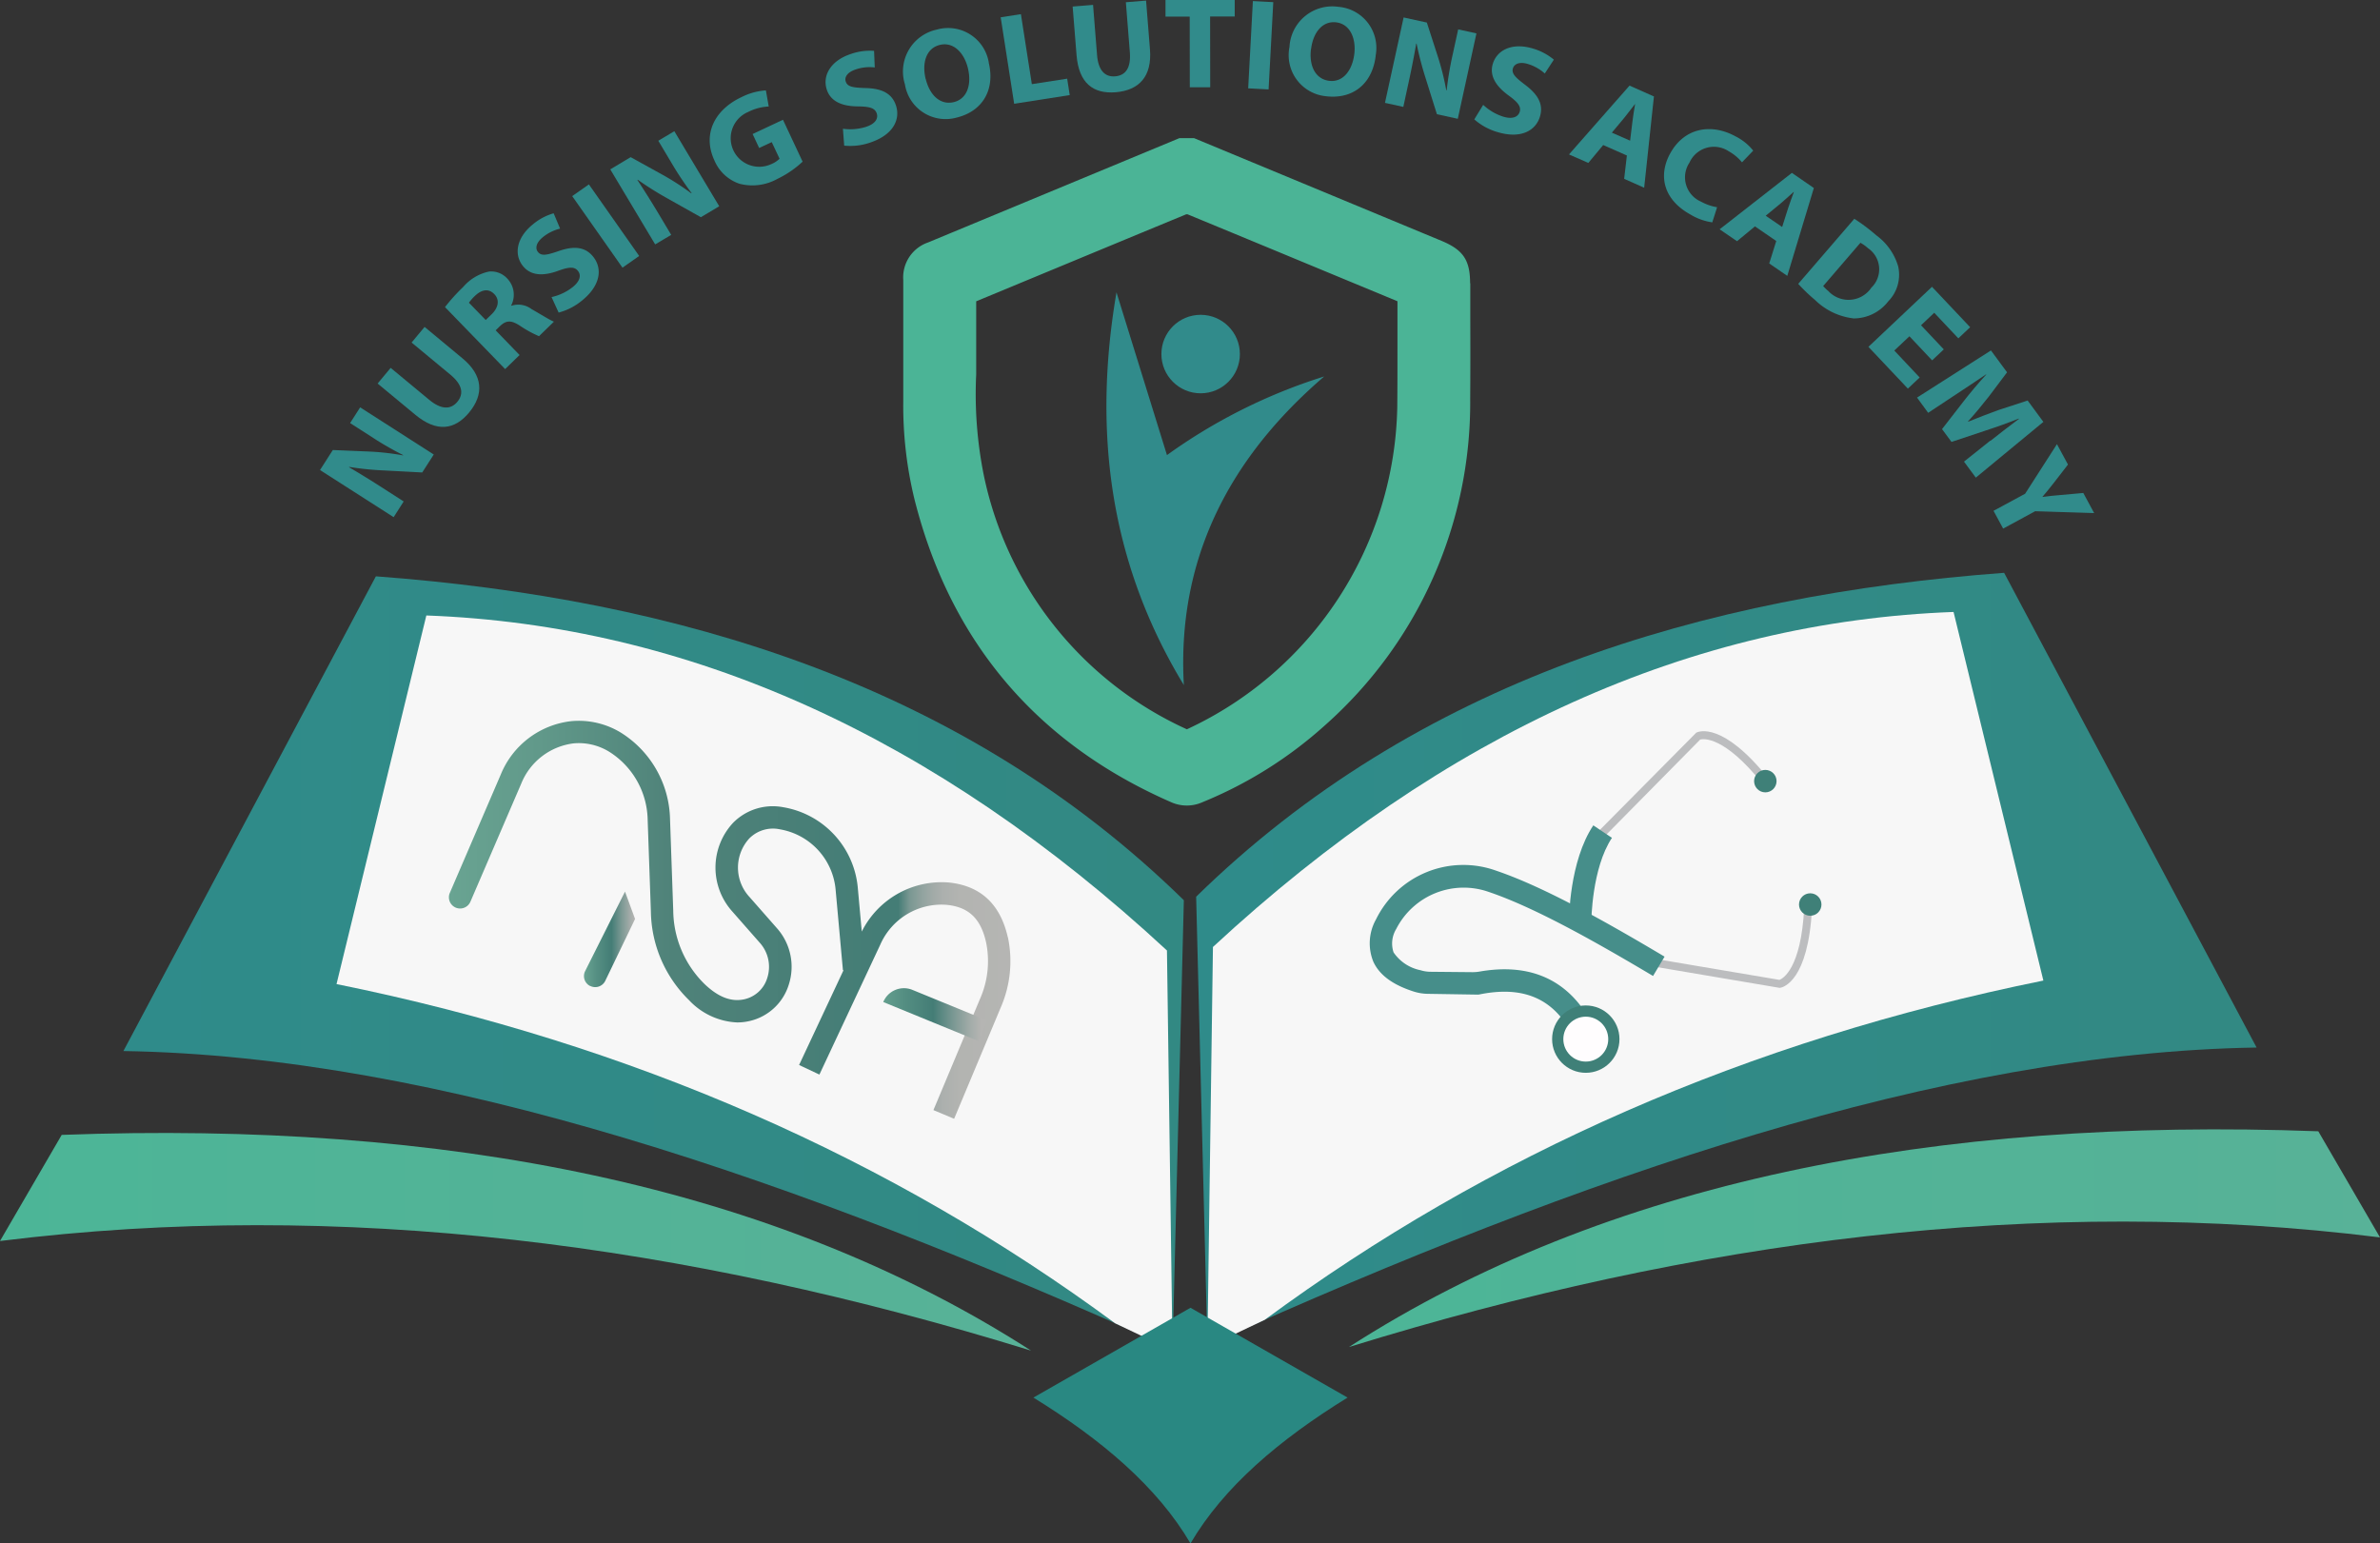
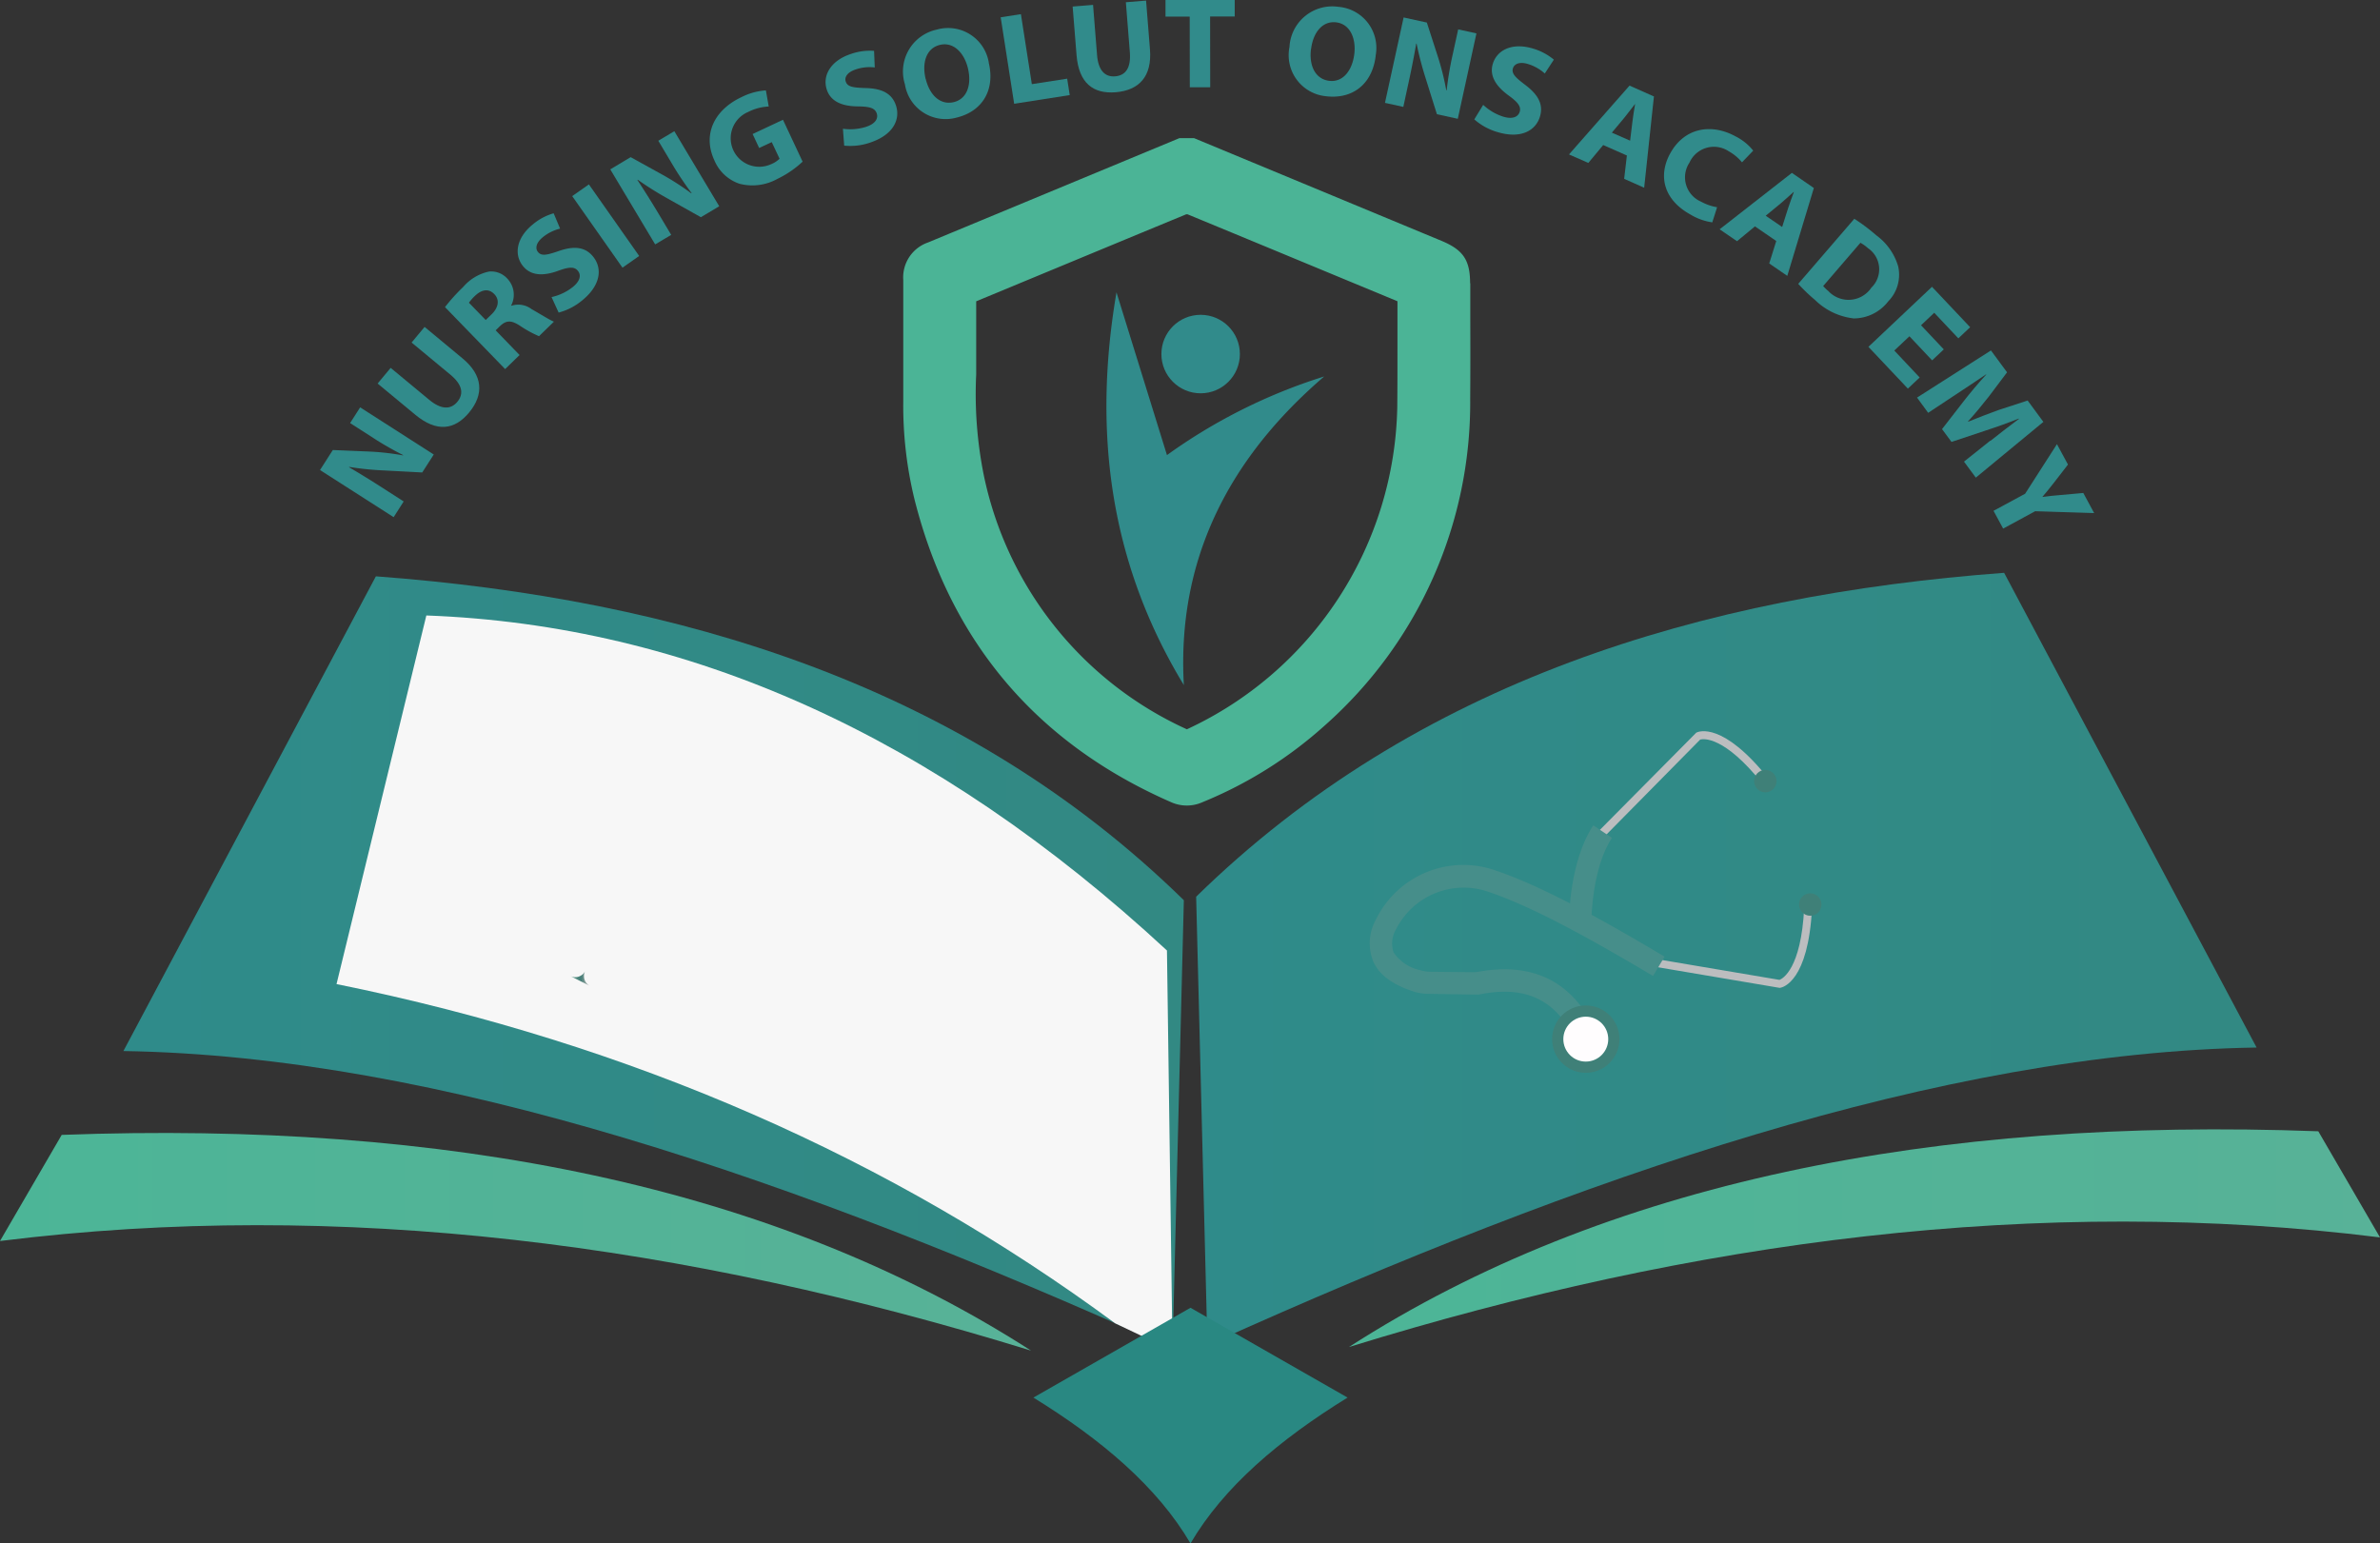
<svg xmlns="http://www.w3.org/2000/svg" xmlns:xlink="http://www.w3.org/1999/xlink" width="243.78" height="158.11" viewBox="0 0 243.78 158.11">
  <rect x="0" y="0" width="243.78" height="158.11" fill="#333333" stroke="none" />
  <defs>
    <linearGradient id="linear-gradient" y1="0.5" x2="1" y2="0.5" gradientUnits="objectBoundingBox">
      <stop offset="0" stop-color="#2f8b8a" />
      <stop offset="1" stop-color="#328983" />
    </linearGradient>
    <linearGradient id="linear-gradient-2" y1="0.5" x2="1" y2="0.5" gradientUnits="objectBoundingBox">
      <stop offset="0" stop-color="#4cb597" />
      <stop offset="0.87" stop-color="#56b297" />
      <stop offset="1" stop-color="#58b298" />
    </linearGradient>
    <linearGradient id="linear-gradient-3" x1="0" y1="0.5" x2="1" y2="0.5" xlink:href="#linear-gradient" />
    <linearGradient id="linear-gradient-4" x1="0" y1="0.5" x2="1" y2="0.5" xlink:href="#linear-gradient-2" />
    <linearGradient id="linear-gradient-5" y1="0.5" x2="1" y2="0.5" gradientUnits="objectBoundingBox">
      <stop offset="0" stop-color="#69a492" />
      <stop offset="0.16" stop-color="#61998a" />
      <stop offset="0.4" stop-color="#4f8279" />
      <stop offset="0.77" stop-color="#447d76" />
      <stop offset="0.8" stop-color="#447d76" />
      <stop offset="0.81" stop-color="#5f8a84" />
      <stop offset="0.82" stop-color="#799792" />
      <stop offset="0.84" stop-color="#8fa29e" />
      <stop offset="0.86" stop-color="#a0aaa7" />
      <stop offset="0.88" stop-color="#acb0ae" />
      <stop offset="0.91" stop-color="#b3b4b1" />
      <stop offset="1" stop-color="#b5b5b3" />
    </linearGradient>
    <linearGradient id="linear-gradient-6" x1="-0.06" y1="0.499" x2="0.941" y2="0.499" gradientUnits="objectBoundingBox">
      <stop offset="0" stop-color="#69a492" />
      <stop offset="0.26" stop-color="#548e82" />
      <stop offset="0.54" stop-color="#447d76" />
      <stop offset="0.74" stop-color="#7c9994" />
      <stop offset="0.91" stop-color="#a5adaa" />
      <stop offset="1" stop-color="#b5b5b3" />
    </linearGradient>
    <linearGradient id="linear-gradient-7" x1="-0.001" y1="0.501" x2="1" y2="0.501" xlink:href="#linear-gradient-6" />
  </defs>
  <g id="logo-new-0١" transform="translate(-90.71 -134.09)">
    <path id="Path_1" data-name="Path 1" d="M214.38,271.72l-1.15-45.77c22.56-22.09,51.87-30.88,82.76-33.18l25.86,48.63c-32.28.52-68.84,13.1-107.06,30.32" fill="url(#linear-gradient)" />
-     <path id="Path_2" data-name="Path 2" d="M214.95,231.1c23.83-22.07,49.15-33.33,75.86-34.32l9.2,37.76c-30.35,6.15-56.84,17.86-79.75,34.75l-5.88,2.8.57-40.98" fill="#f7f7f7" />
    <path id="Path_3" data-name="Path 3" d="M228.88,272.08c26.33-16.94,59.96-23.56,99.29-22.1l6.32,10.87c-34.93-4.35-70.17.28-105.61,11.23Z" fill="url(#linear-gradient-2)" />
    <path id="Path_4" data-name="Path 4" d="M210.82,272.08l1.15-45.77c-22.56-22.09-51.87-30.88-82.76-33.18l-25.86,48.63c32.28.52,68.84,13.1,107.06,30.32" fill="url(#linear-gradient-3)" />
    <path id="Path_5" data-name="Path 5" d="M210.24,231.46c-23.83-22.07-49.15-33.33-75.86-34.32l-9.2,37.76c30.35,6.15,56.84,17.86,79.75,34.75l5.88,2.8-.57-40.98" fill="#f7f7f7" />
    <path id="Path_6" data-name="Path 6" d="M196.32,272.45c-26.33-16.94-59.96-23.56-99.29-22.1l-6.32,10.87C125.64,256.87,160.88,261.5,196.32,272.45Z" fill="url(#linear-gradient-4)" />
-     <path id="Path_7" data-name="Path 7" d="M193.94,230.11c-.77-3.42-2.82-5.31-6.1-5.62a9.147,9.147,0,0,0-8.86,5.03l-.4-4.4a9.2,9.2,0,0,0-7.66-8.34,5.7,5.7,0,0,0-5.13,1.61,6.733,6.733,0,0,0-.04,9.11l2.83,3.22a3.685,3.685,0,0,1,.72,3.55,3.175,3.175,0,0,1-2.32,2.18c-1.34.31-2.69-.2-4.11-1.56a10.692,10.692,0,0,1-3.2-7.48l-.33-9.4a10.711,10.711,0,0,0-5.07-8.89,8.3,8.3,0,0,0-4.99-1.16,8.869,8.869,0,0,0-7.28,5.48l-5.22,12.13a1.147,1.147,0,0,0,2.11.9l5.22-12.13a6.656,6.656,0,0,1,5.37-4.1,5.936,5.936,0,0,1,3.63.86,8.417,8.417,0,0,1,3.94,7l.33,9.4a12.94,12.94,0,0,0,3.91,9.05,7.166,7.166,0,0,0,4.93,2.28,5.679,5.679,0,0,0,1.29-.15,5.48,5.48,0,0,0,3.99-3.71,5.942,5.942,0,0,0-1.18-5.76l-2.83-3.22a4.43,4.43,0,0,1-.04-6,3.415,3.415,0,0,1,3.16-.94,6.893,6.893,0,0,1,5.7,6.28l.74,8.15h.06l-4.55,9.71,2.08.98,6.25-13.34a6.841,6.841,0,0,1,6.75-4.05c2.27.21,3.52,1.39,4.07,3.83a9.546,9.546,0,0,1-.62,5.81l-4.77,11.39,2.12.89,4.77-11.39a11.894,11.894,0,0,0,.74-7.2Z" fill="url(#linear-gradient-5)" />
-     <path id="Path_8" data-name="Path 8" d="M190.95,240.74l-9.77-4h0a2.291,2.291,0,0,1,3-1.24l7.64,3.13-.88,2.12Z" fill="url(#linear-gradient-6)" />
-     <path id="Path_9" data-name="Path 9" d="M151.16,235.1h0a1.137,1.137,0,0,1-.51-1.54l4.08-8.13,1.03,2.8-3.06,6.35a1.145,1.145,0,0,1-1.54.51Z" fill="url(#linear-gradient-7)" />
+     <path id="Path_9" data-name="Path 9" d="M151.16,235.1h0a1.137,1.137,0,0,1-.51-1.54a1.145,1.145,0,0,1-1.54.51Z" fill="url(#linear-gradient-7)" />
    <path id="Path_10" data-name="Path 10" d="M212.65,268.06l-16.09,9.2c6.99,4.31,12.7,9.15,16.09,14.94,3.4-5.79,9.1-10.63,16.09-14.94Z" fill="#298882" />
    <path id="Path_11" data-name="Path 11" d="M241.29,163.1c0-2.36-.71-3.41-2.91-4.33l-25.37-10.53h-1.49l-25.73,10.68a3.783,3.783,0,0,0-2.56,3.85v12.46a40.436,40.436,0,0,0,1.13,9.93c3.65,14.59,12.49,25.06,26.29,31.1a3.929,3.929,0,0,0,3.22.01,42.967,42.967,0,0,0,12.51-7.84,44.145,44.145,0,0,0,14.92-33.45c.02-2.72.02-5.45.01-8.17V163.1Zm-50.6,1.86,8.9-3.69c4.22-1.75,8.44-3.5,12.63-5.23h.12q6.135,2.535,12.27,5.08l9.24,3.83v4.78c0,2.03,0,4.06-.02,6.09a37.147,37.147,0,0,1-21.55,32.98,36.775,36.775,0,0,1-20.82-26.12,42.072,42.072,0,0,1-.76-10.23v-7.51Z" fill="#4bb496" />
    <path id="Path_12" data-name="Path 12" d="M226.34,172.66c-10.02,8.61-15.08,19.05-14.37,31.61-7.73-12.73-9.29-26.24-6.9-40.23l5.17,16.67a56.339,56.339,0,0,1,16.09-8.05" fill="#318b8b" />
    <circle id="Ellipse_1" data-name="Ellipse 1" cx="4.02" cy="4.02" r="4.02" transform="translate(209.67 166.34)" fill="#318b8b" />
    <path id="Path_13" data-name="Path 13" d="M254.99,219.84l-.57-.57,10.04-10.13c.26-.13,2.72-1.13,7.39,4.71l-.63.5c-3.9-4.87-6.01-4.59-6.36-4.5L255,219.84Z" fill="#bcbdbf" />
    <path id="Path_14" data-name="Path 14" d="M273.01,235.29l-14-2.37.13-.79,13.84,2.34c.31-.12,2.21-1.1,2.53-7.37l.8.04c-.38,7.46-2.96,8.09-3.25,8.14h-.07Z" fill="#bcbdbf" />
    <circle id="Ellipse_2" data-name="Ellipse 2" cx="1.15" cy="1.15" r="1.15" transform="translate(274.98 225.6)" fill="#3f8078" />
    <circle id="Ellipse_3" data-name="Ellipse 3" cx="1.15" cy="1.15" r="1.15" transform="translate(270.38 212.96)" fill="#3f8078" />
    <path id="Path_15" data-name="Path 15" d="M251.05,238.9c-1.93-2.79-4.81-3.75-8.8-2.94l-.12.02-5.06-.08a5.044,5.044,0,0,1-1.54-.23c-2.16-.69-3.52-1.69-4.15-3.06a4.993,4.993,0,0,1,.27-4.33,9.957,9.957,0,0,1,12.33-4.99c5.03,1.71,11.53,5.41,17.23,8.8l-1.18,1.98c-5.6-3.33-11.97-6.96-16.8-8.6a7.755,7.755,0,0,0-9.51,3.79,2.86,2.86,0,0,0-.27,2.39,4.372,4.372,0,0,0,2.76,1.83,3.512,3.512,0,0,0,1.07.16l4.25.04a4.114,4.114,0,0,0,.78-.07c4.67-.8,8.25.54,10.64,3.98l-1.89,1.31Z" fill="#468e8a" />
    <path id="Path_16" data-name="Path 16" d="M253.72,228.47h-2.3c0-.25.03-6.14,2.49-9.83l1.91,1.28c-2.07,3.11-2.11,8.5-2.11,8.56Z" fill="#468e8a" />
    <circle id="Ellipse_4" data-name="Ellipse 4" cx="3.45" cy="3.45" r="3.45" transform="translate(249.69 237.09)" fill="#3f8078" />
    <circle id="Ellipse_5" data-name="Ellipse 5" cx="2.3" cy="2.3" r="2.3" transform="translate(250.84 238.24)" fill="#fffdfe" />
    <g id="Group_1" data-name="Group 1">
      <path id="Path_17" data-name="Path 17" d="M131.03,187.07l-7.54-4.83,1.31-2.05,3.8.16a25.682,25.682,0,0,1,3.39.39l.02-.03a30.712,30.712,0,0,1-3.24-1.87l-2.2-1.41,1.03-1.61,7.54,4.83-1.18,1.84-3.97-.21a30.433,30.433,0,0,1-3.52-.36v.04c1.01.59,2.09,1.25,3.32,2.04l2.27,1.46-1.03,1.61Z" fill="#318b8b" />
      <path id="Path_18" data-name="Path 18" d="M130.72,171.77l3.97,3.29c1.19.98,2.17,1.02,2.86.2.7-.84.51-1.78-.71-2.79l-3.97-3.29,1.33-1.6,3.87,3.21c2.13,1.76,2.22,3.71.69,5.56-1.48,1.79-3.32,2.05-5.52.22l-3.85-3.19,1.34-1.61Z" fill="#318b8b" />
      <path id="Path_19" data-name="Path 19" d="M136.29,165.55a18.953,18.953,0,0,1,1.87-2.07,4.8,4.8,0,0,1,2.63-1.57,2.223,2.223,0,0,1,1.91.75,2.391,2.391,0,0,1,.37,2.72l.03.03a2.25,2.25,0,0,1,2.05.34c.91.52,1.93,1.16,2.3,1.29l-1.53,1.49a11.687,11.687,0,0,1-1.92-1.05c-.95-.63-1.45-.57-2.07.01l-.45.44,2.45,2.53-1.48,1.44-6.15-6.34Zm4.17,1.32.59-.57c.75-.72.84-1.52.29-2.08-.57-.59-1.27-.49-1.97.17a4.986,4.986,0,0,0-.63.71l1.72,1.77Z" fill="#318b8b" />
      <path id="Path_20" data-name="Path 20" d="M147.22,164.52a5.362,5.362,0,0,0,2.15-1.02c.75-.6.9-1.22.53-1.67-.35-.43-.89-.41-1.99-.01-1.52.56-2.81.54-3.63-.47-.96-1.19-.67-2.93,1.03-4.29a5.73,5.73,0,0,1,2.11-1.12l.66,1.57a4.442,4.442,0,0,0-1.77.88c-.7.57-.79,1.15-.5,1.51.36.45.92.32,2.12-.09,1.63-.57,2.75-.41,3.54.58.94,1.17.81,2.91-1.16,4.5a6.242,6.242,0,0,1-2.38,1.22l-.72-1.57Z" fill="#318b8b" />
      <path id="Path_21" data-name="Path 21" d="M151.03,152.98l5.15,7.33-1.71,1.2-5.15-7.33Z" fill="#318b8b" />
      <path id="Path_22" data-name="Path 22" d="M157.82,159.13l-4.6-7.69,2.09-1.25,3.33,1.84a27.063,27.063,0,0,1,2.87,1.86l.04-.02a32.913,32.913,0,0,1-2.07-3.11l-1.34-2.25,1.64-.98,4.6,7.69-1.88,1.12-3.47-1.95a33.282,33.282,0,0,1-3-1.89l-.03.03c.65.99,1.33,2.06,2.08,3.31l1.38,2.31-1.65.98Z" fill="#318b8b" />
      <path id="Path_23" data-name="Path 23" d="M172.92,150.65a10.271,10.271,0,0,1-2.57,1.76,5.27,5.27,0,0,1-3.91.5,4.272,4.272,0,0,1-2.56-2.4c-1.25-2.7.05-5.19,2.78-6.47a6.447,6.447,0,0,1,2.5-.69l.29,1.65a5.2,5.2,0,0,0-2.11.56,2.922,2.922,0,1,0,2.35,5.35,2.622,2.622,0,0,0,.87-.56l-.8-1.7-1.29.6-.67-1.43,3.11-1.46,2,4.27Z" fill="#318b8b" />
      <path id="Path_24" data-name="Path 24" d="M177.06,147.28a5.418,5.418,0,0,0,2.37-.2c.91-.3,1.27-.83,1.08-1.38-.18-.53-.69-.69-1.87-.71-1.62,0-2.83-.47-3.24-1.71-.48-1.45.4-2.98,2.46-3.66a5.874,5.874,0,0,1,2.38-.32l.07,1.7a4.413,4.413,0,0,0-1.97.21c-.86.29-1.15.8-1,1.24.18.54.75.62,2.02.66,1.73.04,2.72.58,3.12,1.78.47,1.42-.25,3.01-2.65,3.81a6.238,6.238,0,0,1-2.65.31l-.13-1.72Z" fill="#318b8b" />
      <path id="Path_25" data-name="Path 25" d="M191.98,140.49c.69,2.85-.68,5.02-3.3,5.65a4.219,4.219,0,0,1-5.28-3.41,4.391,4.391,0,0,1,3.27-5.61,4.225,4.225,0,0,1,5.32,3.38Zm-6.45,1.68c.41,1.7,1.52,2.71,2.88,2.38s1.85-1.79,1.44-3.48c-.38-1.56-1.47-2.72-2.87-2.38-1.37.33-1.86,1.79-1.46,3.48Z" fill="#318b8b" />
      <path id="Path_26" data-name="Path 26" d="M193.21,135.86l2.07-.32,1.12,7.17,3.62-.56.26,1.68-5.69.89-1.38-8.85Z" fill="#318b8b" />
      <path id="Path_27" data-name="Path 27" d="M202.67,134.59l.41,5.14c.12,1.54.79,2.27,1.85,2.18,1.09-.09,1.63-.88,1.51-2.45l-.41-5.14,2.07-.17.4,5.01c.22,2.76-1.11,4.18-3.51,4.38-2.32.19-3.78-.95-4.01-3.8l-.4-4.98,2.09-.17Z" fill="#318b8b" />
      <path id="Path_28" data-name="Path 28" d="M212.57,135.79h-2.48v-1.7h7.09v1.69h-2.52l.01,7.25h-2.09l-.01-7.25Z" fill="#318b8b" />
-       <path id="Path_29" data-name="Path 29" d="M221.13,134.31l-.48,8.94-2.09-.11.48-8.94Z" fill="#318b8b" />
      <path id="Path_30" data-name="Path 30" d="M231.62,139.81c-.35,2.92-2.39,4.46-5.07,4.14a4.227,4.227,0,0,1-3.76-5.05,4.388,4.388,0,0,1,5.02-4.11,4.227,4.227,0,0,1,3.8,5.03Zm-6.63-.68c-.21,1.74.48,3.07,1.87,3.24s2.36-1.03,2.57-2.75c.19-1.6-.43-3.06-1.85-3.24-1.4-.17-2.37,1.02-2.58,2.75Z" fill="#318b8b" />
      <path id="Path_31" data-name="Path 31" d="M232.57,144.63l1.91-8.75,2.38.52,1.17,3.62a27.266,27.266,0,0,1,.82,3.32h.04a34.081,34.081,0,0,1,.62-3.68l.56-2.56,1.87.41-1.91,8.75-2.14-.47-1.19-3.8a33.761,33.761,0,0,1-.89-3.43h-.04c-.2,1.17-.44,2.41-.75,3.84l-.57,2.64-1.87-.41Z" fill="#318b8b" />
      <path id="Path_32" data-name="Path 32" d="M242.63,144.83a5.432,5.432,0,0,0,2.05,1.21c.91.28,1.51.06,1.69-.49.16-.53-.16-.97-1.11-1.66-1.31-.95-2.02-2.03-1.64-3.27.45-1.46,2.05-2.19,4.13-1.55a5.967,5.967,0,0,1,2.12,1.13l-.93,1.42a4.483,4.483,0,0,0-1.72-.97c-.86-.27-1.4-.01-1.54.43-.17.55.25.94,1.26,1.71,1.38,1.04,1.87,2.05,1.5,3.26-.44,1.43-1.96,2.3-4.38,1.56a6.212,6.212,0,0,1-2.34-1.29l.9-1.47Z" fill="#318b8b" />
      <path id="Path_33" data-name="Path 33" d="M254.93,148.94l-1.53,1.84-1.98-.87,6.2-7.05,2.5,1.11-1,9.35-2.05-.91.28-2.39-2.42-1.07Zm2.75-.44.24-1.97c.06-.55.18-1.23.27-1.77h-.02c-.34.42-.74.98-1.09,1.4l-1.27,1.52Z" fill="#318b8b" />
      <path id="Path_34" data-name="Path 34" d="M266.11,156.87a5.905,5.905,0,0,1-2.26-.81c-2.79-1.54-3.3-4.02-2.06-6.26,1.48-2.68,4.26-3.08,6.71-1.73a5.439,5.439,0,0,1,1.79,1.45l-1.15,1.2a4.712,4.712,0,0,0-1.37-1.14,2.74,2.74,0,0,0-4.01,1.17,2.712,2.712,0,0,0,1.17,3.99,5.248,5.248,0,0,0,1.66.58l-.49,1.54Z" fill="#318b8b" />
      <path id="Path_35" data-name="Path 35" d="M270.47,157.28l-1.84,1.52-1.78-1.22,7.4-5.78,2.25,1.55-2.72,9-1.85-1.27.72-2.3Zm2.78.07.6-1.89c.17-.53.41-1.17.6-1.69l-.02-.02c-.41.36-.91.84-1.33,1.18l-1.53,1.26,1.68,1.15Z" fill="#318b8b" />
      <path id="Path_36" data-name="Path 36" d="M280.64,156.5a19.018,19.018,0,0,1,2.26,1.7,6.028,6.028,0,0,1,2.24,3.19,3.893,3.893,0,0,1-1.02,3.57,4.476,4.476,0,0,1-3.53,1.75,6.754,6.754,0,0,1-3.98-1.9,17.873,17.873,0,0,1-1.71-1.64l5.74-6.66Zm-3.18,6.9a4.211,4.211,0,0,0,.52.5,2.819,2.819,0,0,0,4.41-.34,2.612,2.612,0,0,0-.35-4.05,4.148,4.148,0,0,0-.77-.55l-3.82,4.44Z" fill="#318b8b" />
      <path id="Path_37" data-name="Path 37" d="M288.62,171.01l-2.33-2.47L284.74,170l2.6,2.76-1.21,1.14-4.04-4.28,6.51-6.15,3.91,4.14-1.21,1.14-2.47-2.62-1.35,1.28,2.33,2.47-1.2,1.13Z" fill="#318b8b" />
      <path id="Path_38" data-name="Path 38" d="M294.59,179.25c.84-.67,1.87-1.47,2.92-2.25l-.02-.03c-1.09.44-2.35.89-3.41,1.23l-3.48,1.16-.97-1.31,2.21-2.85c.67-.86,1.51-1.87,2.32-2.74l-.02-.02c-1.01.67-2.15,1.46-3.09,2.06l-2.84,1.88-1.14-1.56,7.57-4.83,1.65,2.24-1.88,2.5c-.67.85-1.4,1.74-2.12,2.53l.02.03c.99-.4,2.13-.85,3.11-1.2l2.98-.97,1.61,2.19-6.92,5.71-1.21-1.64,2.68-2.14Z" fill="#318b8b" />
      <path id="Path_39" data-name="Path 39" d="M294.92,186.41l3.22-1.74,3.26-5.08,1.13,2.09-1.44,1.86c-.44.56-.76.96-1.17,1.44V185c.6-.09,1.16-.14,1.85-.2l2.33-.21,1.11,2.06-6.04-.19-3.28,1.78-.99-1.83Z" fill="#318b8b" />
    </g>
  </g>
</svg>